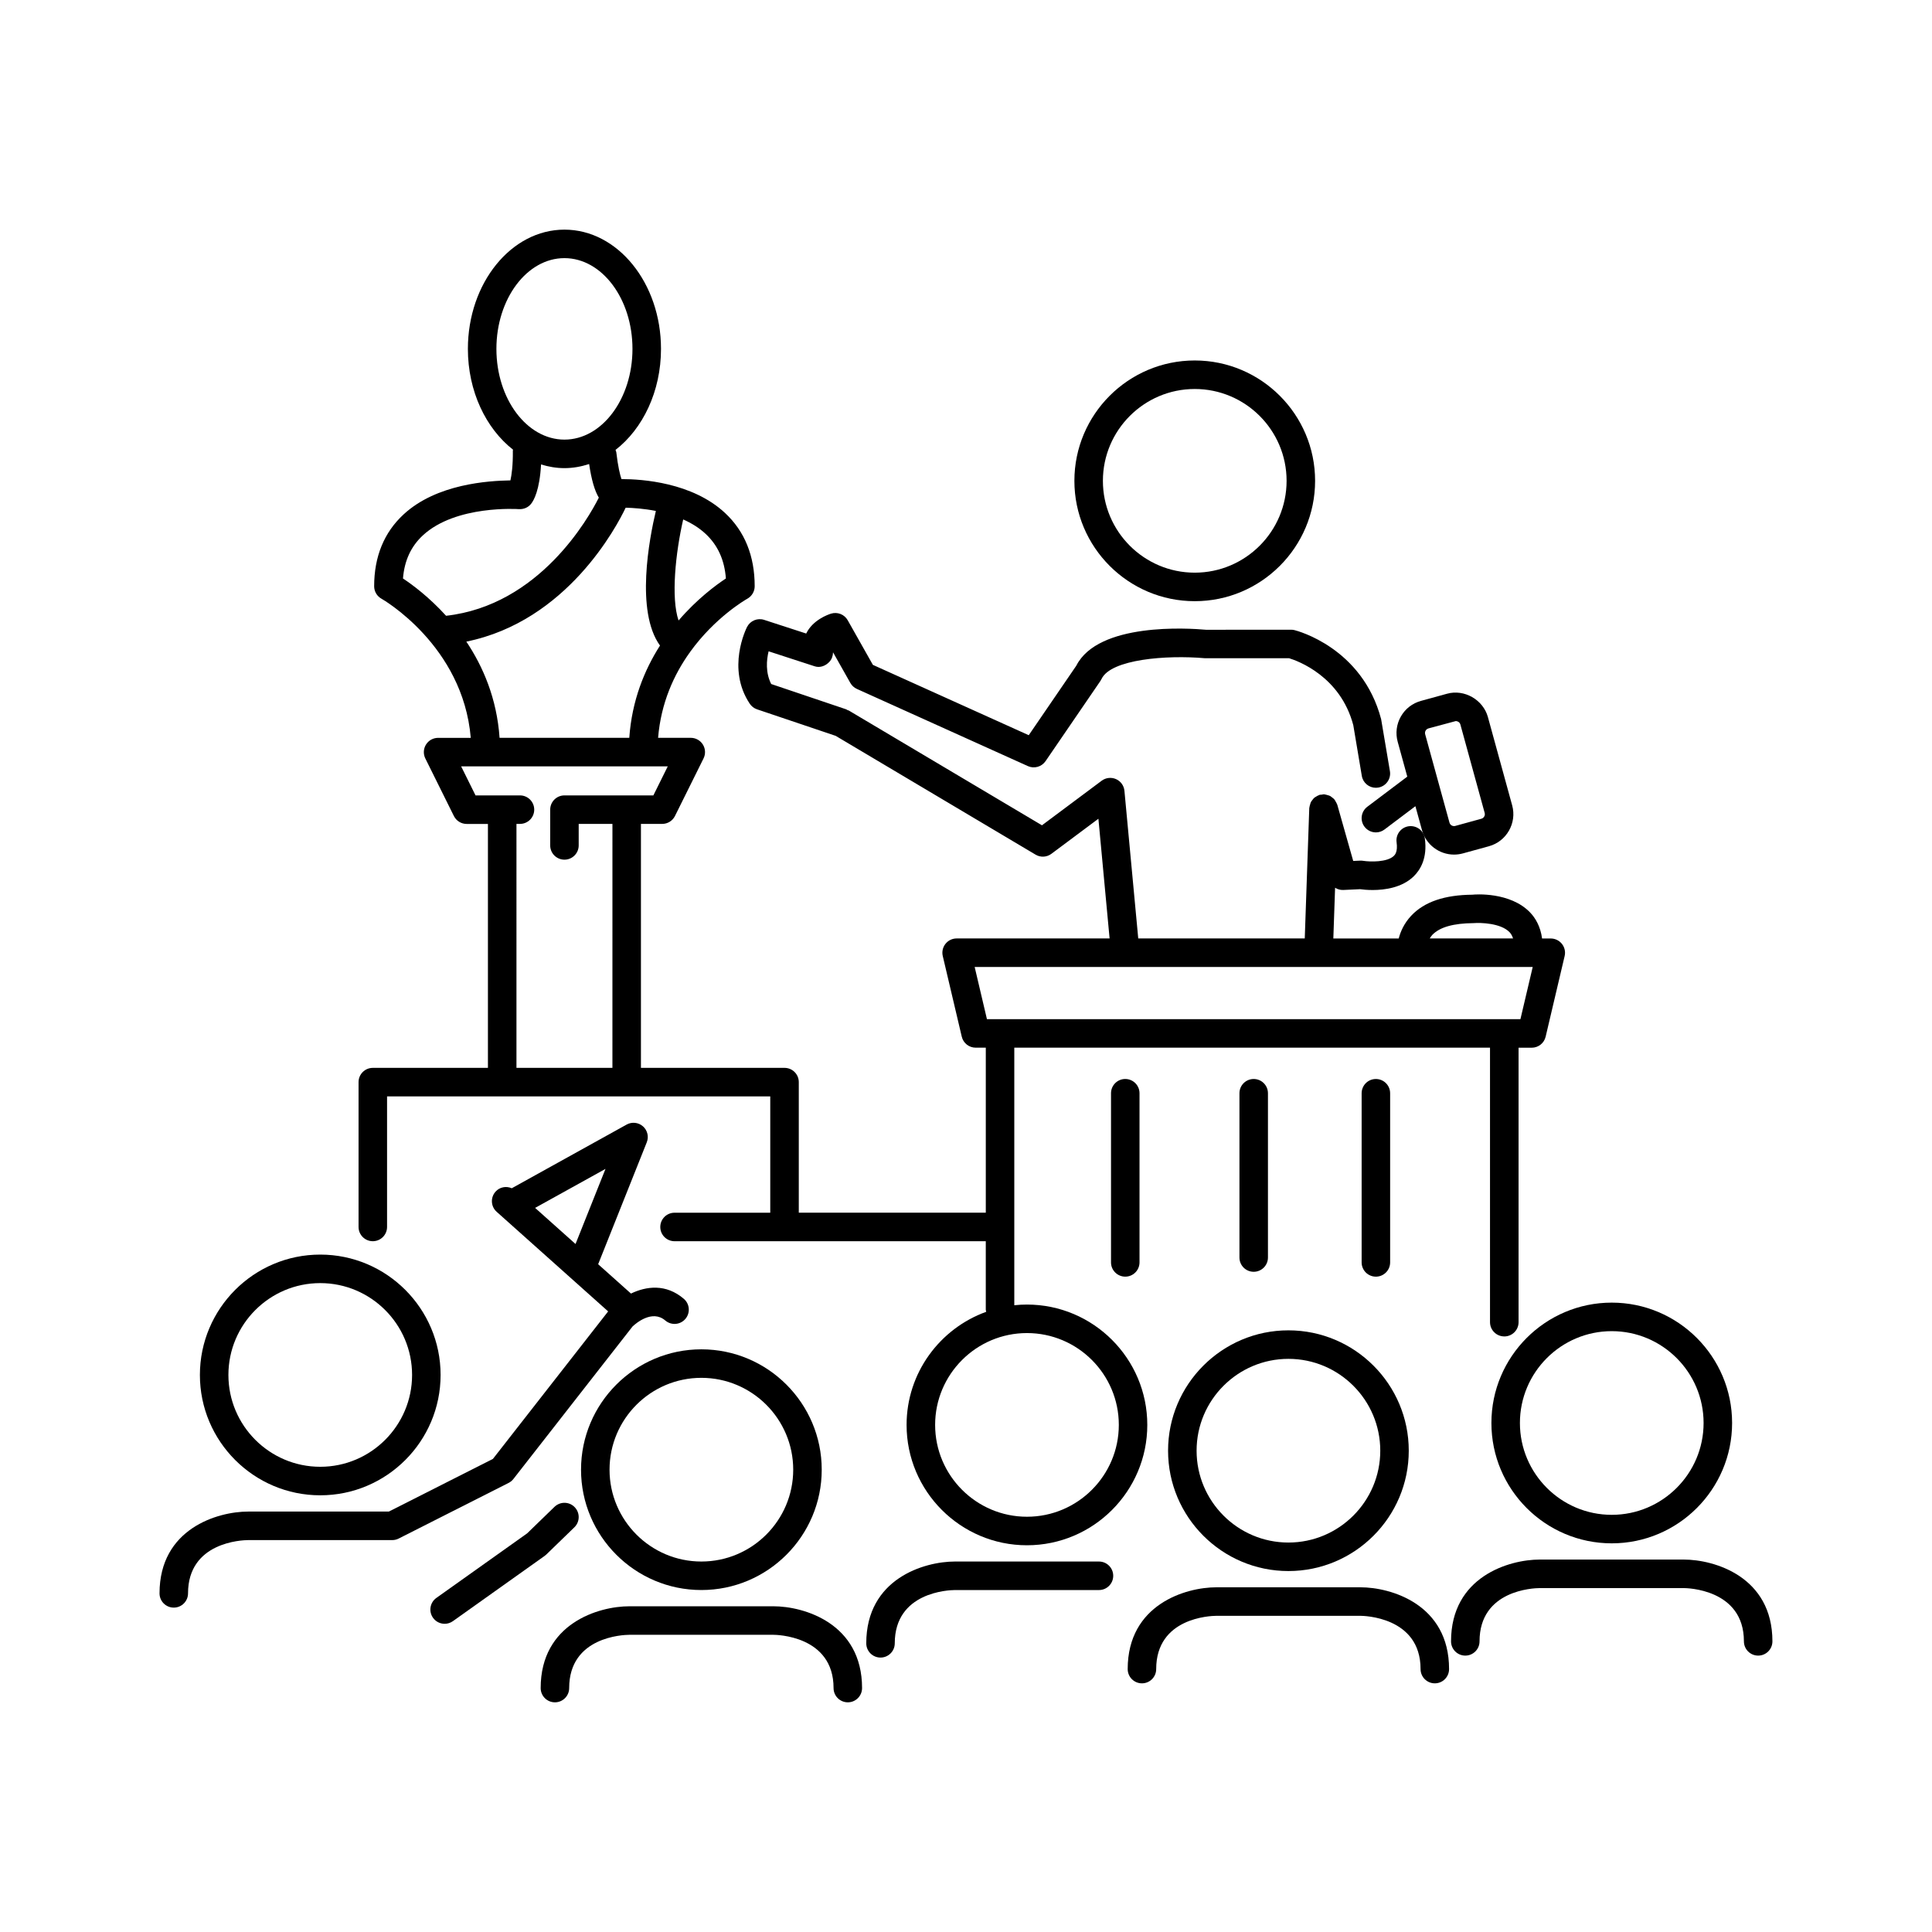
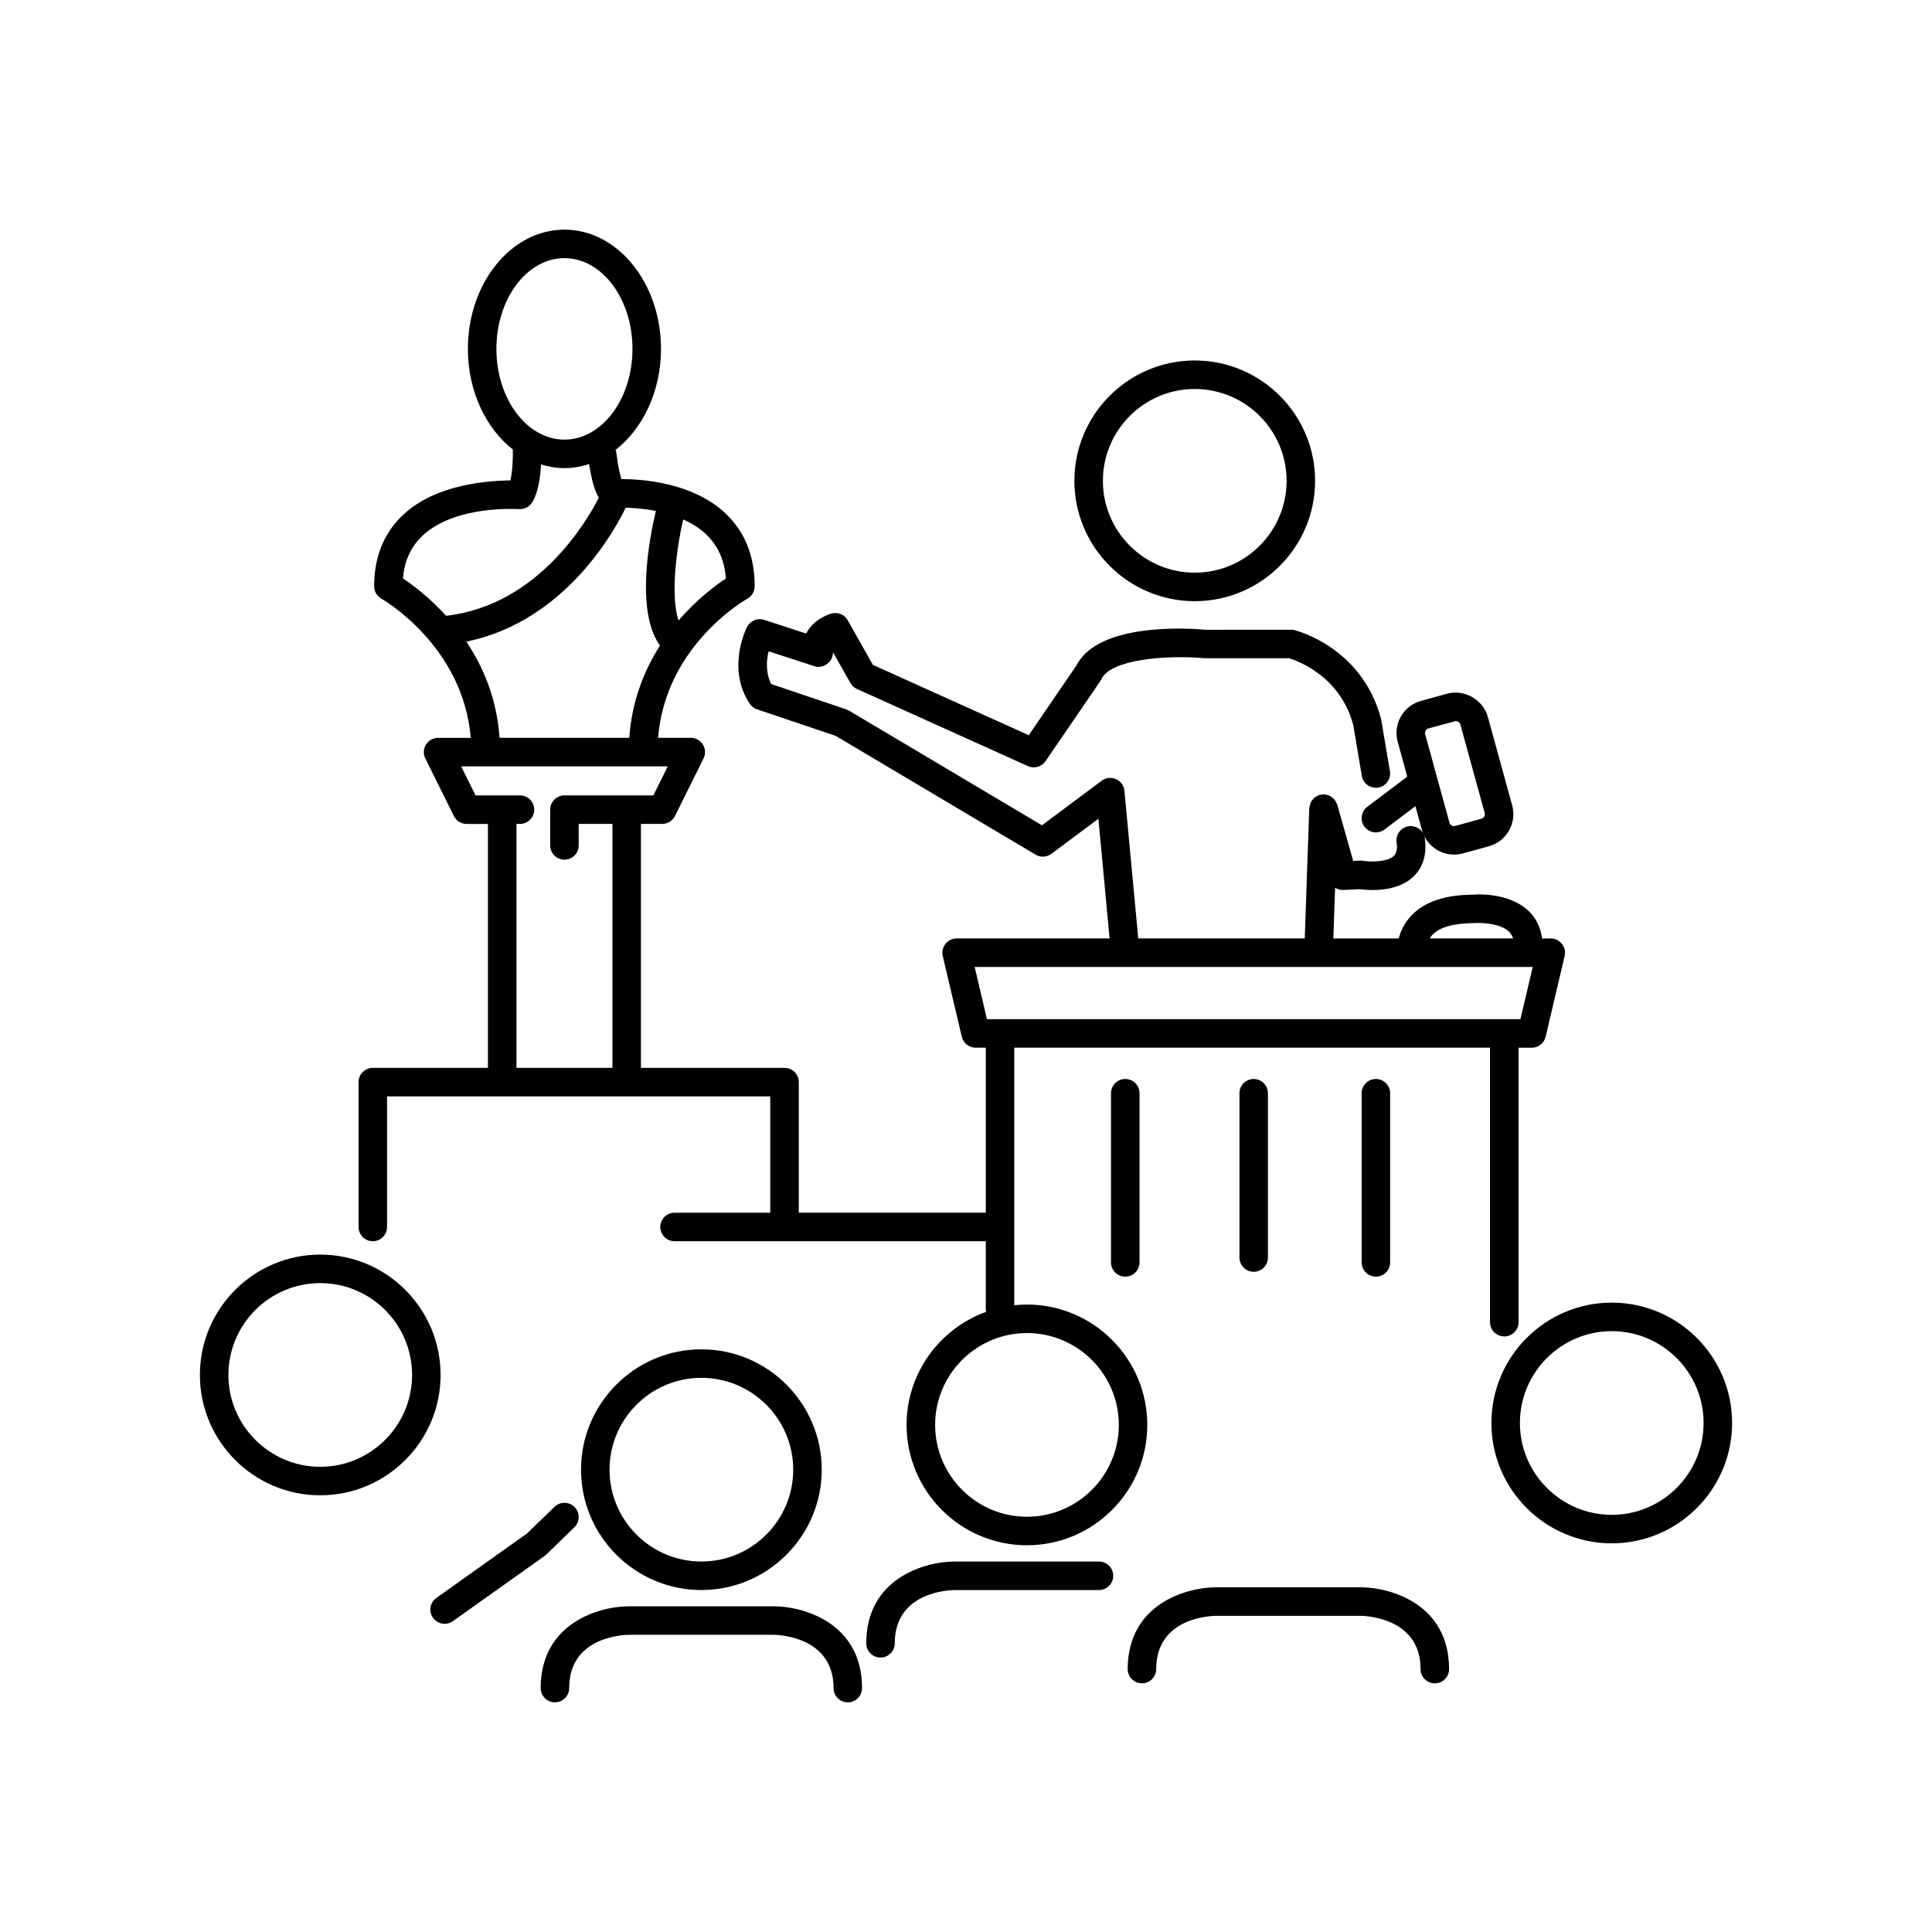
<svg xmlns="http://www.w3.org/2000/svg" fill="#000000" width="800px" height="800px" version="1.1" viewBox="144 144 512 512">
  <g>
    <path d="m460.62 303.32c17.59 0 31.895-14.309 31.895-31.895 0-17.586-14.309-31.895-31.895-31.895-17.59 0-31.895 14.309-31.895 31.895 0 17.586 14.309 31.895 31.895 31.895zm0-56.234c13.422 0 24.34 10.918 24.34 24.34 0 13.418-10.918 24.336-24.34 24.336s-24.34-10.918-24.34-24.336c0.004-13.422 10.918-24.34 24.34-24.34z" />
    <path d="m228.87 540.27c17.586 0 31.891-14.309 31.891-31.895 0-17.586-14.309-31.895-31.891-31.895-17.59 0-31.895 14.309-31.895 31.895-0.004 17.586 14.305 31.895 31.895 31.895zm0-56.234c13.418 0 24.336 10.918 24.336 24.34 0 13.418-10.918 24.336-24.336 24.336-13.422 0-24.34-10.918-24.34-24.336 0-13.422 10.918-24.34 24.34-24.34z" />
-     <path d="m280.06 535.94 31.562-40.398c0.871-0.824 5.203-4.578 8.68-1.602 1.586 1.359 3.969 1.18 5.328-0.41 1.359-1.586 1.176-3.969-0.41-5.328-4.742-4.066-9.977-3.336-14.004-1.395l-8.699-7.773 12.883-32.309c0.594-1.484 0.188-3.18-1.008-4.234-1.199-1.059-2.941-1.242-4.328-0.469l-30.441 16.875c-1.457-0.633-3.188-0.348-4.305 0.906-1.387 1.555-1.254 3.945 0.301 5.332l29.547 26.398-30.539 39.09-27.578 13.957h-37.277c-8.129 0-23.496 4.531-23.496 21.676 0 2.086 1.691 3.777 3.777 3.777 2.086 0 3.777-1.691 3.777-3.777 0-13.613 14.32-14.105 15.941-14.117h38.176c0.59 0 1.176-0.141 1.707-0.41l29.137-14.746c0.492-0.25 0.93-0.605 1.27-1.043zm16.461-62.266-10.711-9.57 18.652-10.336z" />
    <path d="m571.13 553c17.59 0 31.895-14.309 31.895-31.895 0-17.586-14.309-31.895-31.895-31.895-17.586 0-31.891 14.309-31.891 31.895-0.004 17.59 14.305 31.895 31.891 31.895zm0-56.23c13.422 0 24.34 10.918 24.34 24.34 0 13.418-10.918 24.336-24.34 24.336-13.418 0-24.336-10.918-24.336-24.336 0-13.426 10.918-24.34 24.336-24.34z" />
-     <path d="m590.22 557.3h-38.176c-8.129 0-23.504 4.531-23.504 21.676 0 2.086 1.691 3.777 3.777 3.777 2.086 0 3.777-1.691 3.777-3.777 0-13.613 14.328-14.105 15.945-14.117h38.176c0.648 0 15.941 0.16 15.941 14.117 0 2.086 1.691 3.777 3.777 3.777s3.777-1.691 3.777-3.777c0.004-17.145-15.367-21.676-23.492-21.676z" />
    <path d="m297.98 533.48c0 17.586 14.309 31.895 31.891 31.895 17.59 0 31.895-14.309 31.895-31.895s-14.309-31.895-31.895-31.895c-17.582 0-31.891 14.309-31.891 31.895zm56.23 0c0 13.422-10.918 24.34-24.34 24.34-13.418 0-24.336-10.918-24.336-24.34s10.918-24.34 24.336-24.34c13.422 0.004 24.34 10.918 24.34 24.34z" />
    <path d="m348.96 569.68h-38.172c-8.129 0-23.504 4.531-23.504 21.676 0 2.086 1.691 3.777 3.777 3.777 2.086 0 3.777-1.691 3.777-3.777 0-13.613 14.328-14.105 15.945-14.117h38.18c0.648 0 15.941 0.16 15.941 14.117 0 2.086 1.691 3.777 3.777 3.777 2.086 0 3.777-1.691 3.777-3.777 0-17.145-15.371-21.676-23.5-21.676z" />
    <path d="m435.24 557.82h-38.176c-8.129 0-23.496 4.531-23.496 21.676 0 2.086 1.691 3.777 3.777 3.777 2.086 0 3.777-1.691 3.777-3.777 0-13.613 14.32-14.105 15.941-14.117h38.176c2.086 0 3.777-1.691 3.777-3.777 0-2.09-1.691-3.781-3.777-3.781z" />
-     <path d="m453.55 528.45c0 17.586 14.309 31.895 31.891 31.895 17.59 0 31.895-14.309 31.895-31.895 0-17.586-14.309-31.895-31.895-31.895-17.582-0.004-31.891 14.305-31.891 31.895zm31.895-24.34c13.422 0 24.34 10.918 24.34 24.34s-10.918 24.34-24.34 24.34c-13.418 0-24.336-10.918-24.336-24.34s10.918-24.34 24.336-24.34z" />
    <path d="m504.53 564.65h-38.176c-8.129 0-23.504 4.531-23.504 21.676 0 2.086 1.691 3.777 3.777 3.777s3.777-1.691 3.777-3.777c0-13.613 14.328-14.105 15.945-14.117h38.176c0.648 0 15.941 0.16 15.941 14.117 0 2.086 1.691 3.777 3.777 3.777 2.086 0 3.777-1.691 3.777-3.777 0.008-17.145-15.363-21.676-23.492-21.676z" />
    <path d="m542.66 498.17c2.086 0 3.777-1.691 3.777-3.777v-72.738h3.492c1.75 0 3.277-1.207 3.68-2.914l5.039-21.387c0.262-1.125 0-2.309-0.719-3.211-0.719-0.902-1.805-1.434-2.961-1.434h-2.301c-0.426-3.25-1.836-5.504-3.176-6.898-5.273-5.492-14.578-4.801-15.246-4.707-7.297 0.055-12.758 1.824-16.277 5.59-1.887 2.023-2.816 4.195-3.297 6.019h-17.324l0.465-13.453c0.625 0.387 1.355 0.625 2.164 0.59l4.461-0.207c0.645 0.09 1.84 0.219 3.32 0.219 3.227 0 7.793-0.617 10.883-3.617 1.746-1.699 3.68-4.82 2.961-10.055-0.285-2.07-2.16-3.492-4.262-3.231-2.066 0.285-3.512 2.191-3.227 4.258 0.348 2.543-0.461 3.34-0.727 3.598-1.746 1.699-6.242 1.609-8.133 1.309-0.266-0.047-0.543-0.062-0.801-0.047l-1.836 0.082-4.227-14.922c-0.016-0.055-0.059-0.094-0.078-0.148-0.086-0.254-0.223-0.469-0.359-0.699-0.117-0.199-0.215-0.41-0.363-0.582-0.16-0.184-0.355-0.312-0.547-0.461-0.188-0.148-0.359-0.305-0.57-0.414-0.215-0.113-0.457-0.16-0.695-0.227-0.234-0.066-0.457-0.148-0.703-0.168-0.066-0.004-0.121-0.043-0.188-0.043-0.23-0.008-0.43 0.074-0.648 0.105-0.172 0.023-0.34-0.012-0.516 0.035-0.047 0.016-0.082 0.051-0.129 0.066-0.32 0.102-0.594 0.27-0.867 0.445-0.137 0.09-0.285 0.152-0.406 0.254-0.23 0.195-0.398 0.438-0.578 0.684-0.113 0.156-0.242 0.289-0.328 0.457-0.113 0.219-0.16 0.461-0.23 0.699-0.07 0.242-0.152 0.473-0.172 0.727-0.004 0.059-0.039 0.109-0.039 0.168l-1.195 34.566h-44.129l-3.66-39.129c-0.129-1.359-0.98-2.547-2.231-3.102-1.25-0.547-2.699-0.391-3.793 0.426l-15.832 11.816-51.164-30.402c-0.117-0.07-0.25-0.074-0.371-0.129-0.125-0.059-0.215-0.156-0.348-0.203l-19.871-6.707c-1.539-3.047-1.246-6.352-0.688-8.668l12.227 3.977c1.406 0.465 2.902-0.121 3.898-1.203 0.613-0.668 0.934-1.586 0.953-2.508l4.586 8.121c0.395 0.699 1.004 1.258 1.738 1.586l45.316 20.453c1.652 0.746 3.637 0.203 4.676-1.312l14.539-21.254c0.113-0.168 0.215-0.344 0.301-0.527 2.469-5.246 17.266-6.387 27.359-5.5h22.336c2.32 0.711 13.594 4.781 17.02 17.742l2.258 13.441c0.309 1.848 1.91 3.152 3.719 3.152 0.207 0 0.418-0.016 0.629-0.051 2.062-0.348 3.449-2.297 3.102-4.352l-2.328-13.777c-4.981-18.934-22.234-23.418-22.965-23.602-0.297-0.074-0.605-0.109-0.91-0.109l-22.52 0.016c-4.738-0.43-28.566-1.969-34.391 9.523l-12.602 18.418-41.305-18.641-6.672-11.824c-0.875-1.555-2.707-2.273-4.418-1.75-0.801 0.25-4.852 1.672-6.582 5.273l-11.141-3.621c-1.758-0.574-3.68 0.215-4.531 1.871-0.227 0.445-5.512 11.02 0.715 20.352 0.461 0.695 1.145 1.219 1.934 1.484l20.832 7.027 52.98 31.484c1.305 0.785 2.965 0.695 4.188-0.219l12.461-9.297 2.965 31.723h-40.535c-1.156 0-2.242 0.527-2.961 1.434s-0.98 2.09-0.719 3.211l5.039 21.387c0.402 1.707 1.93 2.914 3.68 2.914h2.688v43.73h-49.559v-34.602c0-2.086-1.691-3.777-3.777-3.777h-38.055v-64.652h5.633c1.438 0 2.746-0.812 3.387-2.098l7.57-15.254c0.582-1.172 0.516-2.562-0.172-3.672-0.688-1.113-1.902-1.789-3.211-1.789h-8.66c0.766-9.316 4.246-16.809 8.34-22.551 0.027-0.035 0.074-0.047 0.098-0.086 0.031-0.043 0.035-0.098 0.062-0.145 6.59-9.129 14.598-13.773 15.164-14.09 1.191-0.668 1.934-1.934 1.934-3.301 0-8.023-2.641-14.555-7.856-19.414-8.699-8.109-22.043-8.98-27.387-8.98h-0.062c-0.375-1.105-0.914-3.234-1.371-7.125-0.027-0.223-0.141-0.402-0.203-0.609 7.223-5.594 12.051-15.484 12.051-26.77 0-17.426-11.477-31.605-25.59-31.605-14.105 0-25.586 14.176-25.586 31.605 0 11.238 4.789 21.098 11.961 26.703-0.004 0.082-0.047 0.156-0.047 0.242 0.043 3.992-0.324 6.492-0.641 7.902-5.789 0.102-19.543 0.898-28.32 9.02-5.172 4.781-7.793 11.188-7.793 19.039 0 1.371 0.742 2.633 1.945 3.301 0.227 0.125 21.602 12.352 23.656 36.871h-8.656c-1.309 0-2.523 0.676-3.211 1.789-0.688 1.109-0.754 2.5-0.172 3.672l7.57 15.254c0.641 1.285 1.949 2.098 3.387 2.098h5.633v64.645h-30.508c-2.086 0-3.777 1.691-3.777 3.777v38.383c0 2.086 1.691 3.777 3.777 3.777 2.086 0 3.777-1.691 3.777-3.777v-34.602h101.55v30.828h-25.367c-2.086 0-3.777 1.691-3.777 3.777 0 2.086 1.691 3.777 3.777 3.777h82.484v18.129c0 0.203 0.086 0.379 0.117 0.574-12.285 4.438-21.105 16.18-21.105 29.977 0 17.586 14.309 31.895 31.895 31.895 17.59 0 31.895-14.309 31.895-31.895 0-17.586-14.309-31.895-31.895-31.895-1.133 0-2.25 0.062-3.352 0.18v-68.254h126.07v72.738c0 2.086 1.691 3.781 3.781 3.781zm-249.08-158.64h-17.188c-0.723-10.422-4.383-18.883-8.809-25.496 26.738-5.414 39.906-30.605 42.223-35.488 2.004 0.051 4.871 0.246 8.004 0.859-1.73 7.266-5.449 26.609 1.094 35.676-4.117 6.453-7.449 14.562-8.137 24.445zm42.789-42.227c-2.703 1.785-7.684 5.477-12.543 11.137-2.051-6.012-0.801-17.938 1.227-26.781 2.156 0.961 4.211 2.199 5.961 3.836 3.215 3.008 4.981 6.887 5.356 11.809zm-60.816-60.848c0-13.258 8.09-24.047 18.027-24.047 9.941 0 18.031 10.789 18.031 24.047 0 13.258-8.09 24.047-18.031 24.047-9.938 0-18.027-10.785-18.027-24.047zm-24.758 60.848c0.379-4.742 2.117-8.492 5.269-11.422 8.742-8.109 25.293-6.969 25.441-6.953 1.289 0.062 2.445-0.426 3.227-1.391 0.734-0.902 2.281-3.637 2.652-10.453 1.988 0.613 4.055 0.977 6.195 0.977 2.266 0 4.453-0.402 6.547-1.086 0.613 4.125 1.445 7.039 2.566 8.91-2.707 5.394-15.758 28.539-40.477 31.305-4.492-4.945-8.922-8.238-11.422-9.887zm30.074 65.039h0.93c2.086 0 3.777-1.691 3.777-3.777 0-2.086-1.691-3.777-3.777-3.777h-11.777l-3.816-7.699h54.762l-3.816 7.699h-23.566c-2.086 0-3.777 1.691-3.777 3.777v9.48c0 2.086 1.691 3.777 3.777 3.777 2.086 0 3.777-1.691 3.777-3.777v-5.703h8.941l-0.004 64.652h-25.43zm159.63 159.27c0 13.422-10.918 24.34-24.34 24.34s-24.34-10.918-24.34-24.34c0-13.418 10.918-24.336 24.34-24.336s24.34 10.914 24.34 24.336zm83.078-129.86c1.996-2.07 5.598-3.07 10.977-3.117 1.723-0.145 7.168-0.027 9.496 2.41 0.211 0.223 0.641 0.738 0.934 1.656h-22.086c0.207-0.32 0.383-0.641 0.68-0.949zm-121.28 8.504h147.89l-3.258 13.832h-141.38z" />
    <path d="m505.61 363.09c0.742 0.984 1.875 1.504 3.019 1.504 0.793 0 1.59-0.25 2.269-0.762l8.199-6.18 1.746 6.348c1.047 3.812 4.543 6.477 8.496 6.477 0.789 0 1.574-0.109 2.344-0.316l6.898-1.898c4.684-1.289 7.449-6.152 6.16-10.84l-6.434-23.41c-1.266-4.578-6.25-7.449-10.84-6.164l-6.906 1.898c-2.269 0.625-4.164 2.098-5.324 4.144-1.16 2.051-1.457 4.426-0.832 6.695l2.539 9.227-10.586 7.981c-1.672 1.258-2.008 3.629-0.75 5.297zm16.199-25.465c0.094-0.168 0.32-0.469 0.754-0.59l7.242-1.945c0.461 0 1.039 0.289 1.215 0.926l6.434 23.41c0.188 0.672-0.207 1.367-0.879 1.551l-6.898 1.898c-0.555 0.164-1.332-0.09-1.551-0.879l-3.199-11.625v-0.004l-3.242-11.785c-0.117-0.438 0.023-0.789 0.125-0.957z" />
    <path d="m288.76 555.98 7.453-7.227c1.496-1.453 1.535-3.844 0.078-5.344-1.445-1.5-3.836-1.535-5.344-0.082l-7.246 7.027-24.055 17.109c-1.703 1.211-2.102 3.57-0.891 5.269 0.738 1.039 1.898 1.59 3.086 1.59 0.758 0 1.52-0.227 2.184-0.699l24.289-17.277c0.16-0.109 0.309-0.234 0.445-0.367z" />
    <path d="m438.43 433.72v44.828c0 2.086 1.691 3.777 3.777 3.777 2.086 0 3.777-1.691 3.777-3.777v-44.828c0-2.086-1.691-3.777-3.777-3.777-2.086-0.004-3.777 1.691-3.777 3.777z" />
    <path d="m512.4 478.55v-44.828c0-2.086-1.691-3.777-3.777-3.777s-3.777 1.691-3.777 3.777v44.828c0 2.086 1.691 3.777 3.777 3.777 2.082 0 3.777-1.691 3.777-3.777z" />
    <path d="m480.02 477.26v-43.539c0-2.086-1.691-3.777-3.777-3.777-2.086 0-3.777 1.691-3.777 3.777v43.539c0 2.086 1.691 3.777 3.777 3.777 2.082 0 3.777-1.691 3.777-3.777z" />
  </g>
</svg>